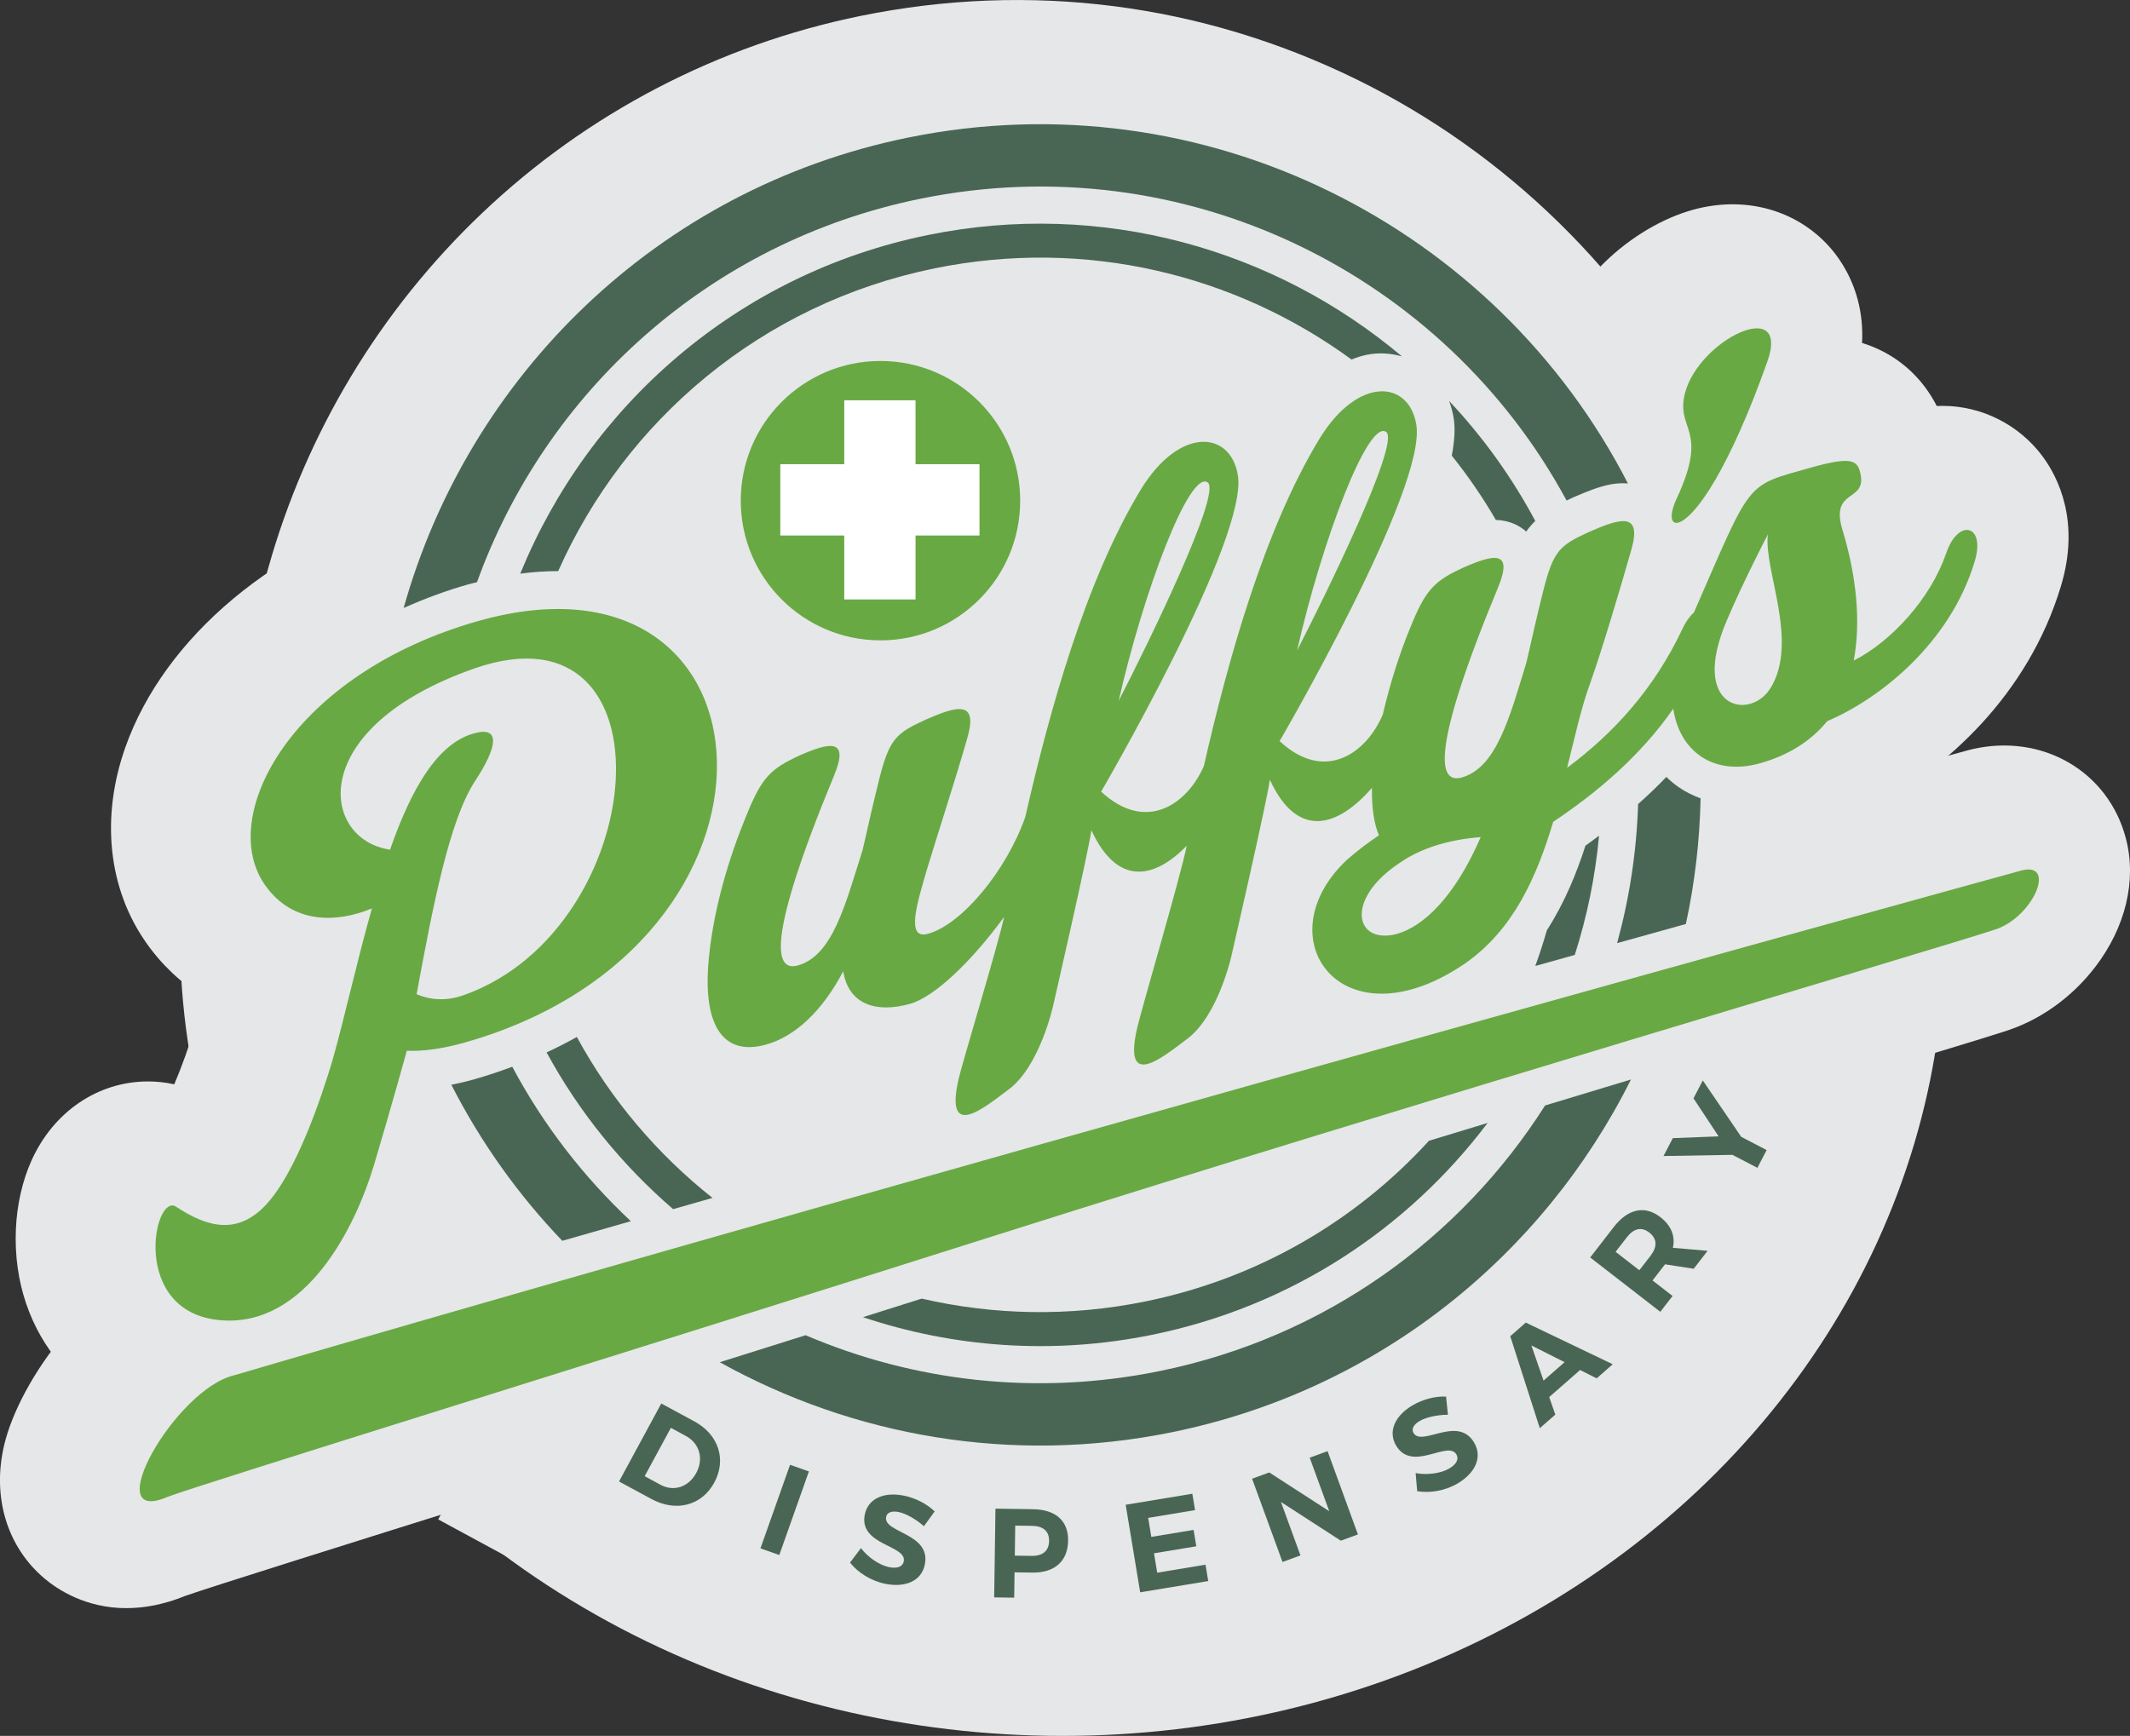
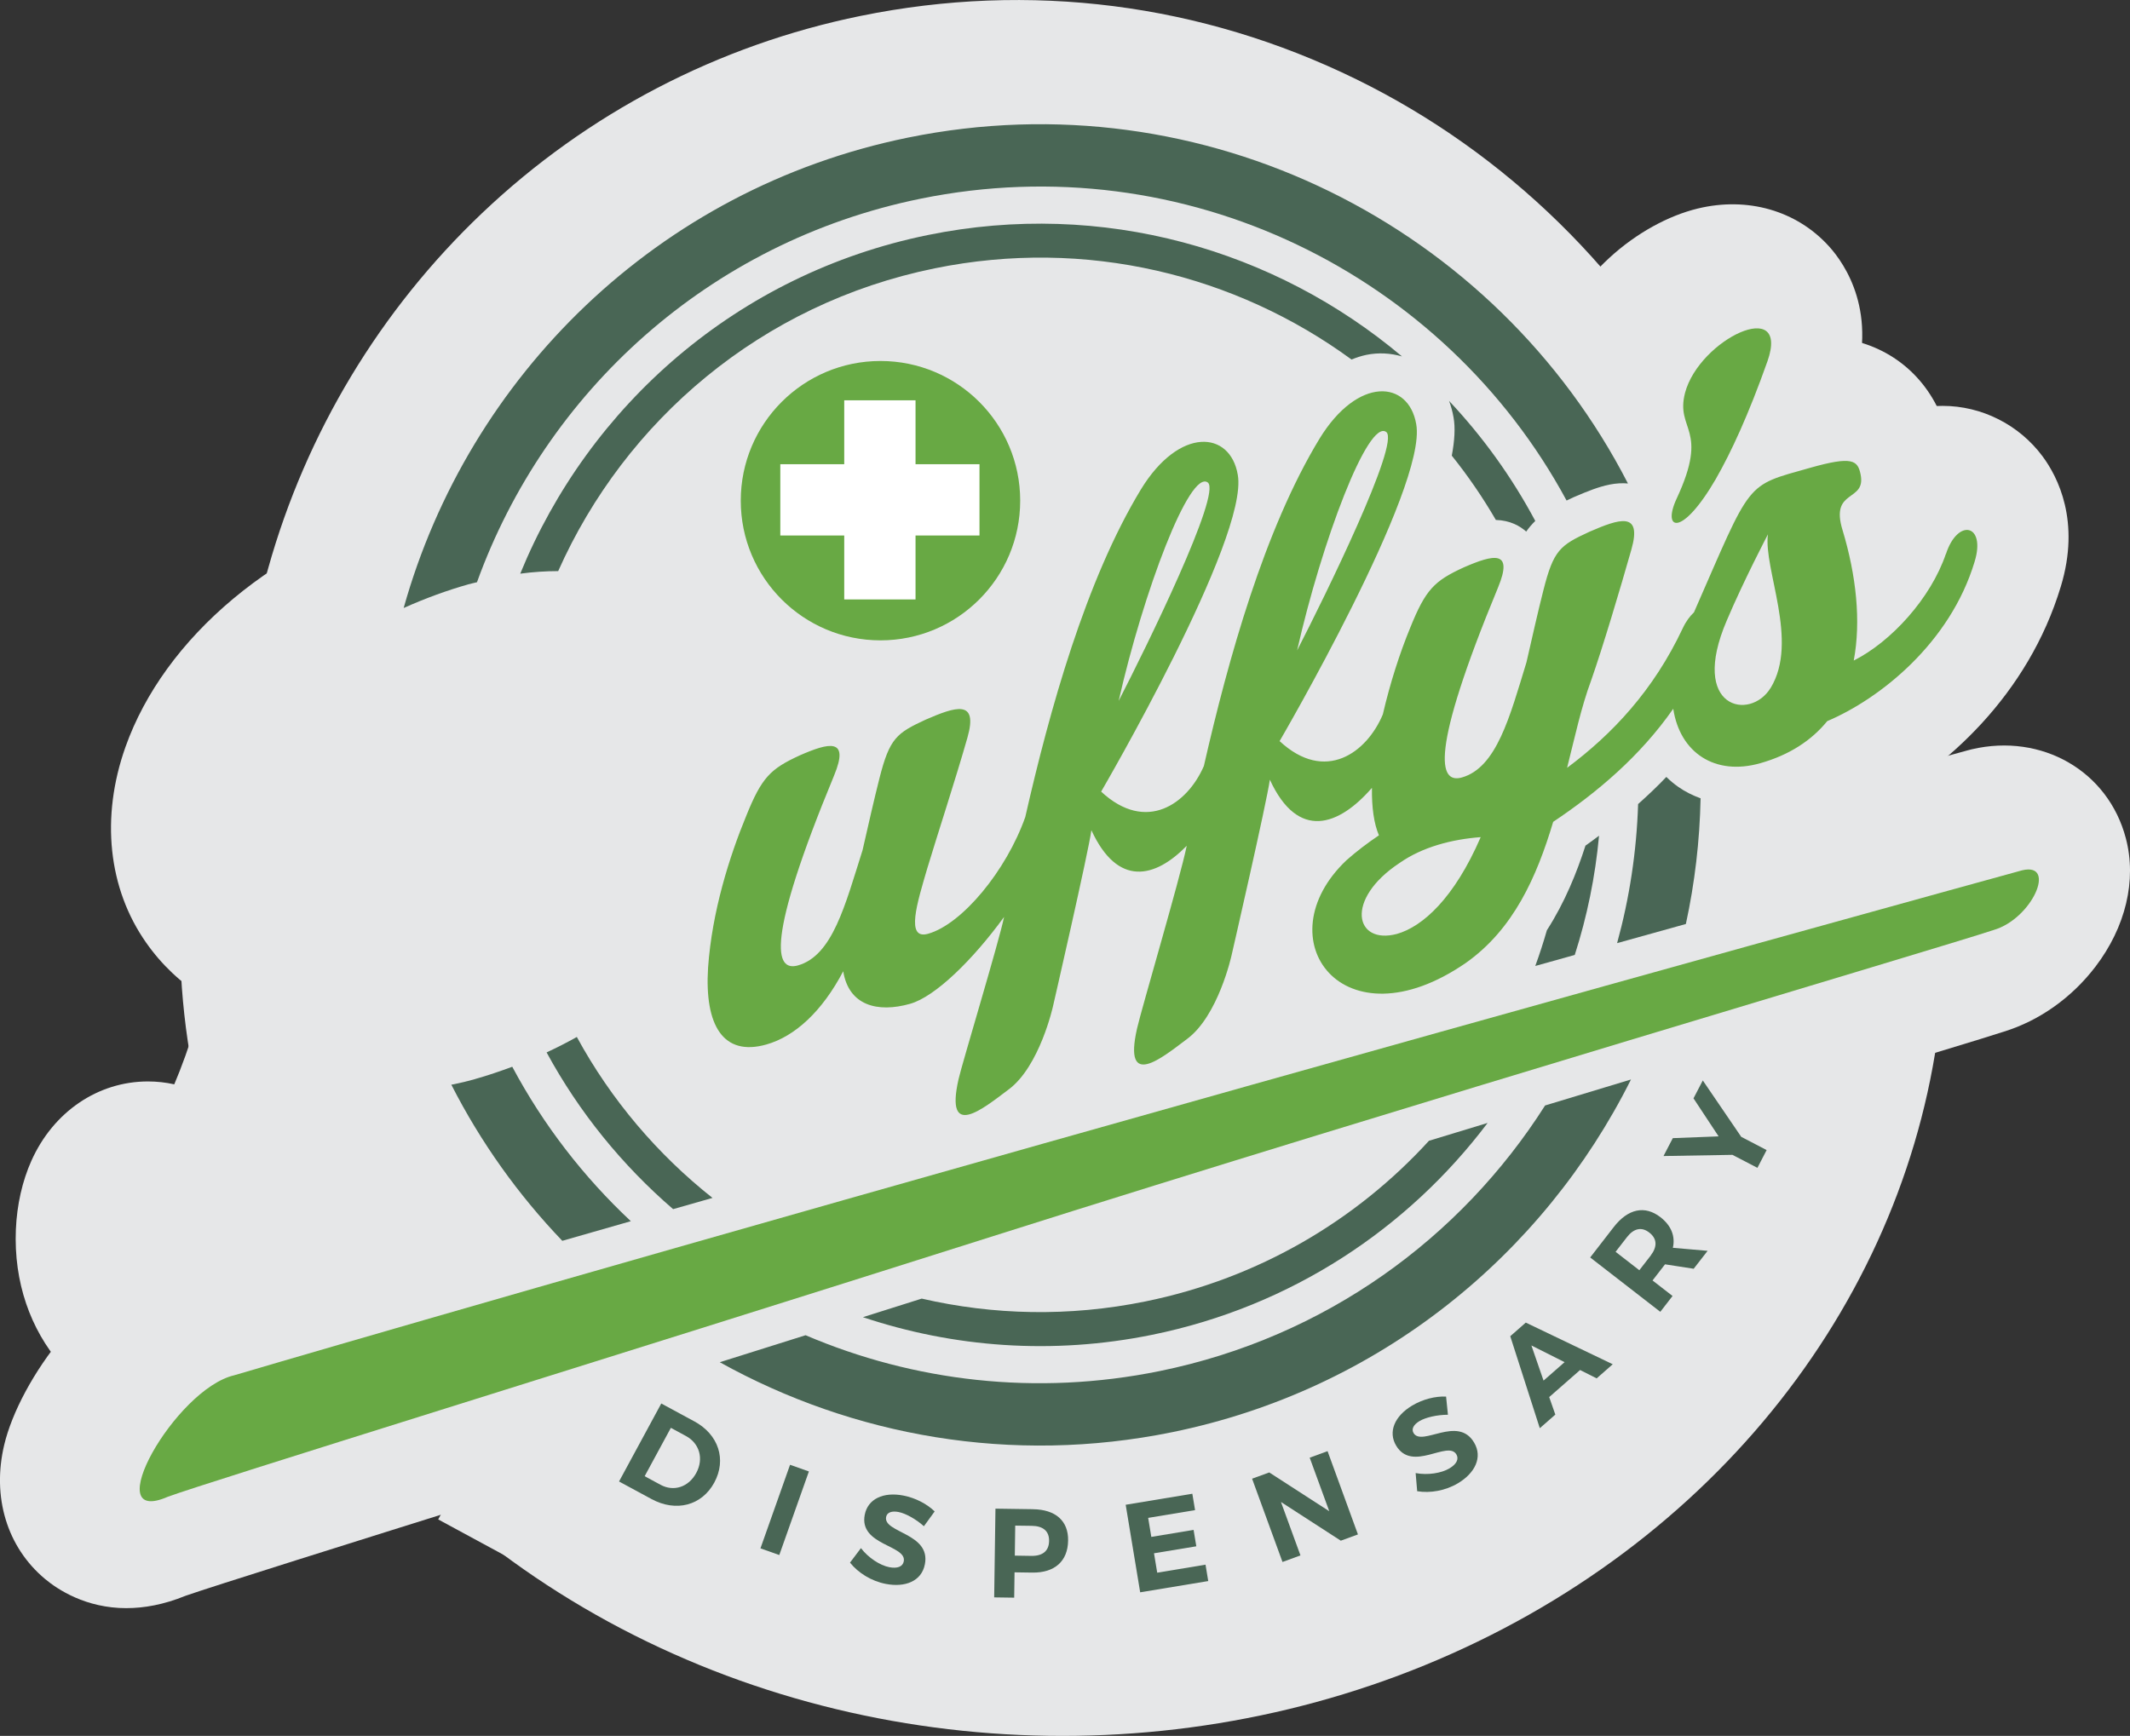
<svg xmlns="http://www.w3.org/2000/svg" id="a" viewBox="0 0 664.08 541.33">
  <rect x="0" y="0" width="664.08" height="541.33" fill="#333333" stroke="none" />
  <defs>
    <style>.b{fill:#fff;}.c{fill:#68a944;}.d{fill:#e6e7e8;}.e{fill:#496655;}</style>
  </defs>
  <g>
    <g>
      <g>
        <path class="d" d="M445.03,343.18l16.86-61.29c3.13-11.38,4.91-23.14,5.28-34.95l.49-15.44,11.53-10.29c2.68-2.39,4.83-4.46,6.6-6.33l25.21-26.67,25.1,24.65,23.06,8.37-.52,25.78c-.32,15.51-2.13,31.02-5.41,46.09l-4.61,21.23-103.59,28.85Z" />
        <path class="d" d="M522.64,246.28c-2.45-.89-4.78-2.04-6.91-3.53-1.35-.94-2.61-1.99-3.78-3.14-2.73,2.89-5.7,5.69-8.8,8.46-.47,14.85-2.7,29.38-6.55,43.37,7.44-2.07,14.58-4.06,21.44-5.97,2.77-12.76,4.32-25.87,4.59-39.19" />
        <path class="d" d="M156.76,424.86l-15.03-15.69c-16.3-17.03-29.98-36.28-40.67-57.24l-21.81-42.78,47.18-8.94c.28-.05,.56-.1,.83-.15,1.13-.24,2.27-.53,3.43-.86h.04c2.64-.76,5.47-1.7,8.9-2.97l29.46-10.91,14.79,27.72c7.72,14.47,17.75,27.54,29.81,38.83l46.38,43.42-103.33,29.56Zm-30.03-124.69s-.02,0-.04,0c.01,0,.03,0,.04,0Z" />
        <path class="d" d="M140.52,333.84c-2.23,.63-4.46,1.18-6.61,1.61-.26,.05-.5,.08-.77,.13,9.2,18.05,20.91,34.39,34.6,48.69,6.77-1.94,13.9-3.98,21.37-6.12-14.7-13.76-27.26-29.96-36.97-48.16-3.75,1.39-7.59,2.7-11.61,3.84" />
        <path class="d" d="M316.93,484.09c-40.85,0-81.37-10.37-117.58-30.48l-73.22-40.68,79.9-25.13c8.74-2.75,17.66-5.56,26.73-8.42l12.71-4,12.25,5.23c28.17,12.03,58.96,15.15,89.05,9.01,40.38-8.24,74.82-31.97,96.97-66.84l7.16-11.28,15.49-4.69c8.21-2.49,16.28-4.93,24.12-7.3l79.98-24.18-37.36,74.73c-16.06,32.13-39.45,60.78-67.63,82.84-29.63,23.19-63.42,38.78-100.44,46.33-15.93,3.25-32.05,4.85-48.12,4.85Z" />
        <path class="d" d="M474.14,342.08c-26.22,41.27-68.47,72.27-120.17,82.81-38.56,7.86-76.74,3.19-110.38-11.18-9.08,2.86-18,5.67-26.75,8.42,41.47,23.04,91,32.02,141.02,21.82,64.46-13.15,115.71-55.27,143.07-109.99-8.69,2.63-17.66,5.34-26.8,8.11" />
        <path class="d" d="M62.92,251.16l20.69-73.93c11.82-42.24,34.89-80.55,66.71-110.79,32.79-31.16,73.59-52.42,118.01-61.48,52.74-10.75,106.17-3.93,154.51,19.75,46.75,22.9,85.52,60.88,109.17,106.94l29.86,58.16-61.76-5.56c-.54,.22-1.24,.51-2.15,.9-.48,.22-.94,.44-1.39,.66l-31.02,15.05-16.37-30.34c-15.02-27.83-39.12-50.71-67.85-64.4-29.66-14.14-62.41-18.13-94.71-11.54-25.77,5.25-49.74,17.15-69.32,34.41-19.04,16.77-33.66,38.26-42.28,62.14l-6.45,17.87-18.39,4.76c-.71,.18-1.4,.35-2.1,.51l-.17,.04c-4.85,1.39-9.85,3.23-14.89,5.49l-70.07,31.38Zm85.3-36.96h0Z" />
        <path class="d" d="M138.4,179.56c.93-.26,1.82-.43,2.74-.67,21.36-59.16,72.13-106.1,138.27-119.59,82.52-16.83,163.4,23.64,201.44,94.12,.7-.34,1.42-.69,2.18-1.03l.12-.05,.12-.05c4.31-1.87,7.65-3.16,10.9-3.83,2.18-.44,4.1-.51,5.81-.36-41.14-80.13-131.98-126.72-224.46-107.86-78.25,15.96-137.06,74.61-157.24,146.69,6.79-3.04,13.6-5.52,20.11-7.36" />
        <path class="d" d="M474.46,217l-24.27-21.76-12.43-.35-10.08-17.33c-3.17-5.45-6.77-10.71-10.73-15.64l-10.32-12.89,3.04-16.24c.21-1.14,.25-1.67,.25-1.68,0,.01-.05,.97,.22,2.57,.09,.48,.22,.95,.38,1.38l59.87-37.42c12.78,13.56,23.7,28.77,32.47,45.2l12.78,23.94-18.6,18.01-22.58,32.22Z" />
        <path class="d" d="M444.2,122.32c.62,1.64,1.1,3.37,1.41,5.18,.58,3.2,.33,7.27-.55,11.92,5.04,6.29,9.64,12.99,13.74,20.05,4.46,.13,7.53,1.9,9.46,3.63,.86-1.23,1.8-2.32,2.83-3.32-7.35-13.76-16.42-26.33-26.91-37.46" />
        <path class="d" d="M193.49,414.34l-14.71-12.69c-19.42-16.75-35.43-36.59-47.57-58.96l-18.28-33.67,34.74-16.15c2.44-1.13,4.78-2.33,6.96-3.55l31.83-17.9,17.45,32.08c8.25,15.17,19.36,28.35,33.02,39.17l55.05,43.6-98.48,28.08Z" />
        <path class="d" d="M162.84,325.52c10.19,18.77,23.64,35.24,39.44,48.87,4-1.14,8.09-2.31,12.28-3.5-17.12-13.56-31.6-30.53-42.3-50.19-3.02,1.7-6.16,3.3-9.43,4.82" />
        <path class="d" d="M316.85,453.09c-22.63,0-45.2-3.64-66.8-10.86l-105.04-35.14,105.63-33.33c6.05-1.91,12.15-3.84,18.29-5.78l9.38-2.97,9.59,2.22c17.99,4.16,36.31,4.39,54.44,.69,26.76-5.46,50.62-18.98,69.01-39.1l6.65-7.27,9.42-2.88c6.18-1.88,12.29-3.75,18.36-5.59l105.79-32.12-66.59,88.25c-31.02,41.1-75.81,69.39-126.12,79.65-13.86,2.83-27.95,4.23-42.01,4.23Z" />
        <path class="d" d="M437.93,353.09c-22.63,24.77-53,42.87-88.39,50.09-23.84,4.86-47.5,4.26-69.75-.88-6.15,1.95-12.26,3.88-18.33,5.79,28.16,9.42,59.06,11.84,90.19,5.49,43.42-8.85,79.78-33.2,104.57-66.06-6.05,1.84-12.15,3.69-18.31,5.57" />
        <path class="d" d="M97.84,220.06l23.47-57.46c26.78-65.58,84.06-113.15,153.22-127.26,63.5-12.95,128.45,3.67,178.21,45.61l-33.2,62.11c1.89,.55,4.05,.62,6.07,.21,1.04-.21,1.67-.44,1.69-.45l-18.64,7.47-16.12-11.79c-29.15-21.32-66.15-29.42-101.51-22.21-40.53,8.27-74.8,35.84-91.68,73.76l-9.47,21.28-23.3,.08c-2.44,0-4.8,.17-7.22,.49l-61.53,8.16Z" />
        <path class="d" d="M166.46,175.41c20.86-46.88,63.26-83.36,117.37-94.39,47.24-9.63,93.88,2.04,129.96,28.43,1.53-.61,3.07-1.13,4.63-1.45,3.83-.78,7.6-.53,11.11,.49-39.54-33.32-93.34-48.97-147.82-37.86-59.45,12.13-105.7,53.24-127.09,105.6,4.14-.55,8.07-.79,11.83-.8" />
        <path class="d" d="M413.1,352.14l24.19-65.98c.99-2.7,1.94-5.62,2.82-8.68l1.46-5.08,2.86-4.45c3.06-4.76,5.69-10.62,8.04-17.94l3.71-11.56,9.95-6.95c.79-.55,1.55-1.12,2.3-1.68l1.17-.86,64.53-47.61-7.31,79.86c-1.39,15.2-4.46,30.3-9.13,44.88l-5.92,18.48-98.68,27.57Z" />
        <path class="d" d="M486.73,261.03c-2.73,8.48-6.46,17.73-12.03,26.39-1.08,3.76-2.28,7.48-3.62,11.14,4.18-1.17,8.28-2.31,12.31-3.44,3.84-11.98,6.4-24.43,7.57-37.18-1.4,1.03-2.77,2.08-4.24,3.1" />
        <path class="d" d="M63.89,445.14c-1.9,0-3.84-.08-5.75-.24-32.22-2.74-54.58-28.61-53.19-61.52,.33-7.66,2-15.07,4.85-21.43,6.82-15.24,20.74-24.71,36.32-24.71,2.78,0,5.53,.3,8.21,.9,2.16-5.07,4.66-11.82,7.16-20.13,.63-2.25,1.28-4.65,1.93-7.17-6.89-4.22-12.96-9.9-17.83-16.84-11.88-16.88-14.25-39.14-6.48-61.04,5.99-16.89,17.6-32.88,33.59-46.24,16.16-13.51,36.6-24.02,59.11-30.39,11.93-3.38,23.55-5.09,34.54-5.09,44.7,0,78.74,28.83,84.69,71.74,3.71,26.71-4.36,55.85-22.14,79.94-18.81,25.5-46.91,44.16-81.28,54-1.25,4.31-2.63,9.03-4.1,13.96-2.75,9.23-9.17,27.08-21.18,42.83-15.45,20.26-36.21,31.42-58.45,31.42Z" />
        <path class="d" d="M141.62,190.96c-58.03,16.43-81.72,60.82-66.57,82.35,8.72,12.42,22.56,11.76,33.33,7.31-4.66,16.44-8.45,33.79-12.31,47.44-3.26,10.93-11.22,35-20.88,45.14-8.35,8.78-17.35,7.41-27.85,.44-6.96-4.62-14.5,32.98,13.86,35.39,26.58,2.26,42.06-29.04,47.84-48.43,5.78-19.39,10.23-35.61,10.23-35.61,4.86,.25,11.1-.58,18.03-2.55,108.48-30.71,99.82-158.5,4.33-131.47m-4.6,116.67c-5.76,2.09-10.71,1.4-14.71-.26,5.11-27.73,10.23-54.3,18.26-66.56,7-10.59,7.78-16.86,.16-14.93-12,2.93-20.19,17.8-26.7,36.4-21.71-3.16-26.55-38.07,26.48-56.57,63.11-21.82,55.03,81.17-3.48,101.93" />
        <path class="d" d="M515.21,196.39c-6.5,0-12.5-1.68-17.4-4.23-13.42-6.99-21.3-21.6-20.07-37.21,.44-5.65,2.05-11.48,4.77-17.32,.14-.3,.27-.58,.38-.84-1.51-5.72-2.89-14.74,.05-26.04l.07-.25c6.44-24.05,28.17-41.08,46.31-45.47,15.52-3.76,30.81,.64,40.89,11.76,4.99,5.5,15.68,20.89,7.28,44.98l-.05,.15c-6.04,17.08-12.35,31.4-18.77,42.55l-.06,.1c-4.67,8.06-9.33,14.3-14.25,19.09-9.51,9.26-19.84,12.71-29.15,12.71Zm.98-71.97c1.66,1.94,3.63,3.78,5.94,5.42,6.65,4.73,13.33,6.01,18.61,5.89-1.96-2.15-4.27-4.14-6.98-5.87-5.83-3.73-11.91-5.29-17.57-5.44Z" />
        <path class="d" d="M527.46,146.54c4.61-8.02,10.1-19.83,16.04-36.61,7.07-20.27-21.23-6.85-25.71,9.89-3.09,11.88,7.72,10.87-2.63,33.01-4.6,9.88,1.58,12.23,12.31-6.28" />
        <path class="d" d="M293.24,381.02c-11.83,0-22.82-5.26-30.15-14.43-3.91-4.9-6.2-10.08-7.45-15.08-5.2,3-10.17,4.93-14.53,6.16-5.09,1.44-10.19,2.17-15.15,2.17-13.28,0-25.5-5.22-34.41-14.71-10.81-11.51-15.63-27.76-14.34-48.3l.02-.25c1.62-23.15,8.75-44.52,14.46-58.4,8.14-20.13,17-29.74,35.05-38.04l.31-.14,.31-.13c7.05-3.08,14.82-5.93,23.86-5.93,1.63,0,3.25,.1,4.84,.29,3.62-2.27,7.03-3.85,9.77-5.12l.41-.19,.42-.18c7.33-3.18,15.29-6.28,24.82-6.28,.87,0,1.74,.03,2.61,.08,7.02-20.31,14.67-37.12,23.24-51.24,12.51-20.49,30.84-32.19,50.35-32.19,5.53,0,10.82,.95,15.73,2.71,11.32-11.89,25.29-18.46,39.91-18.46,23.06,0,41.99,16.45,46.1,40.03,.46,2.6,.74,5.36,.76,8.39,.9-.44,1.82-.88,2.77-1.32l.36-.17,.36-.16c7.33-3.18,15.29-6.28,24.82-6.28,4.97,0,9.77,.88,14.21,2.54,10.42-11.13,22.25-14.44,31.88-17.13l2.38-.67c8.72-2.47,14.92-3.52,20.75-3.52,16.08,0,29.3,8.16,36.12,21.54,.61-.03,1.22-.04,1.83-.04,12.21,0,23.86,5.89,31.17,15.75,4.77,6.44,11.85,20.27,5.69,40.54-10.17,33.76-35.86,57.03-58.91,68.96-8.9,8.44-19.84,14.52-32.63,18.14-5.73,1.62-11.53,2.45-17.23,2.45h0c-6.42,0-12.56-1.04-18.25-2.98-2.69,2.27-5.49,4.5-8.4,6.69-6.46,17.49-16.9,36.74-36.88,50.85l-.34,.24c-15.15,10.45-31.31,15.97-46.71,15.97-9.5,0-18.53-2.14-26.5-6.04-3.45,4.78-7.63,9.31-12.65,13.05l-1.07,.81c-7.97,6.03-18.88,14.29-34.05,14.29-5.54,0-10.89-1.15-15.77-3.32-1.49,1.4-3.07,2.74-4.75,3.98l-1.07,.81c-7.97,6.03-18.88,14.28-34.05,14.28Zm154.82-84.2" />
        <path class="d" d="M599.09,170.07c-4.72,13.89-17.09,27.4-28.72,33.25,2.31-12.28,.78-26.51-3.48-40.65-4.03-13.05,7.41-8.61,5.62-17.4-.9-4.4-2.56-5.79-15.76-2.05-20.48,5.8-17.97,3.47-36.19,45.06-1.27,1.2-2.52,2.84-3.53,5.03-9.11,19.33-21.91,32.95-36.03,43.46,2.41-9.52,4.39-18.92,7.5-27.25,3.62-10.33,8.93-28.11,12.53-40.76,3.48-12.14-3.79-9.63-13.05-5.61-9.22,4.24-11.2,5.73-14.37,18.26-1.78,7.01-3.33,13.97-5.27,22.43-5.22,17.06-9.33,32.87-20.15,35.94-7.15,2.02-10.2-7.34,11.28-59.24,4.91-11.85-1.42-10.3-10.67-6.28-9.22,4.24-11.89,6.85-16.75,18.93-3.14,7.62-6.18,16.94-8.5,26.93-4.99,11.9-17.93,21.54-32.18,8.32,0,0,46.15-79.12,42.6-98.81-2.35-13.76-18.2-15.09-30.21,4.59-17.12,28.22-28.38,68.55-36,101.98-5.09,11.75-17.92,21.09-32.03,7.99,0,0,46.16-79.13,42.6-98.81-2.35-13.76-18.2-15.09-30.21,4.59-17.15,28.26-28.43,68.68-36.04,102.14-5.88,16.68-19.66,33.4-30.3,36.41-7.14,2.02-3.36-9.75-.26-20.39,3.14-10.42,8.93-28.11,12.52-40.76,3.48-12.15-3.79-9.63-13.05-5.61-9,4.18-11.2,5.73-14.37,18.26-1.78,7.01-3.33,13.97-5.27,22.43-5.44,17.12-9.33,32.87-20.15,35.94-7.15,2.02-10.2-7.34,11.28-59.24,4.91-11.85-1.63-10.23-10.67-6.28-9.21,4.24-11.88,6.85-16.75,18.93-5.21,12.64-10.65,29.76-11.88,47.32-1.13,18,4.74,27.73,18.17,23.93,8.88-2.51,17.37-10.27,23.97-22.84,1.72,10.68,10.67,13.03,20.85,10.15,7.85-2.22,19.57-13.72,29.3-27.09-1.53,7.57-13.09,45.68-14.19,50.57-4.34,19.13,7.61,9.24,15.56,3.27,9.75-7.18,13.89-26.02,13.89-26.02,0,0,11.06-48.11,11.96-54.87,8.21,17.83,19.85,14.98,29.73,4.86-2.12,10.35-14.1,50.79-15.5,57.01-4.34,19.13,7.61,9.24,15.56,3.27,9.75-7.18,13.89-26.02,13.89-26.02,0,0,11.06-48.1,11.96-54.87,8.8,19.12,21.53,14.42,31.83,2.54-.08,6.12,.62,11.16,2.18,14.81-3.63,2.43-6.99,5.01-10.1,7.75-25.91,24.54-1.13,58.46,37.22,32.02,14.81-10.47,22.04-26.7,27.21-43.98,13.67-9.13,27.14-20.49,37.43-35.26,2.09,13.74,13.04,20.97,27.1,16.99,9.09-2.57,15.96-7.07,20.91-13.13,16.44-6.98,38.33-24.34,45.96-49.76,3.57-11.71-5.3-13.62-8.95-2.35m-174.49-38.05c4.36,3.42-19.1,51.22-27.8,68.11,7.72-34.05,22.13-72.32,27.8-68.11m-55.64,15.75c4.36,3.41-19.1,51.22-27.8,68.11,7.72-34.05,22.13-72.32,27.8-68.11m58.94,140.77c-13.04,3.46-16.38-10.71,.77-22.08,7.21-5.06,16.35-7.42,25.37-8.11-8.25,19.08-18.12,27.92-26.13,30.19m116.51-76.71c-6.35,10.41-25.47,6.51-13.67-21.01,5.25-12.41,12.84-26.89,12.84-26.89-1.44,10.88,9.76,33.29,.84,47.91" />
        <path class="d" d="M39.43,501.49c-12.69,0-21.45-5.81-25.41-9.12-11.83-9.9-16.58-25.53-12.7-41.83,4.7-19.74,26.74-51.73,54.6-59.06,8-2.36,84.3-24.81,252.28-72.26,176.94-49.99,303.95-84.88,305.22-85.22l1.36-.35c21.89-5.1,42.52,6.84,48.01,27.78,3.43,13.07-.05,27.68-9.53,40.08-7.37,9.63-17.43,16.76-28.4,20.16-6.55,2.15-25.26,7.79-62.59,19.03-65.61,19.75-164.75,49.6-248.32,76.11-57.03,18.09-112.46,35.47-157.01,49.44-48.71,15.27-90.96,28.53-99.12,31.39-6.8,2.78-12.96,3.84-18.39,3.84Z" />
        <path class="d" d="M622.95,268.71c10.79-2.51,3.08,15.12-8.96,18.63-17.05,5.68-183.77,54.82-310.93,95.15-127.16,40.34-245.5,76.88-258.31,81.59-22.07,9.63,2.26-33.59,20.69-37.88,0,0,73.68-21.81,252.54-72.34,178.86-50.53,304.96-85.15,304.96-85.15" />
        <path class="d" d="M203.37,502.9c-8.54,0-17.18-2.23-24.98-6.46l-41.77-22.62,47.47-87.62,41.96,22.71c24.93,13.5,34.03,43.32,20.72,67.89-8.88,16.35-25.09,26.09-43.4,26.09Z" />
        <path class="d" d="M208.92,440.58c7.54,4.09,10.1,11.9,6.2,19.09-3.89,7.16-11.9,9.28-19.58,5.12l-10.11-5.47,13.17-24.32,10.31,5.58Zm-15.5,17.09l4.97,2.69c4.06,2.2,8.7,.76,11.11-3.69,2.43-4.48,.98-9.26-3.19-11.52l-4.72-2.56-8.17,15.08Z" />
        <polygon class="d" points="183.56 502.11 216.83 408.2 290.56 434.31 257.31 528.26 183.56 502.11" />
        <rect class="d" x="223.24" y="465.1" width="27.65" height="6.23" transform="translate(-283.43 535.36) rotate(-70.5)" />
        <path class="d" d="M271.81,527.58c-3.34,0-6.75-.33-10.17-1-12.57-2.43-24.37-9.53-32.32-19.46l-17.49-21.85,14.31-18.96c.13-1.17,.31-2.33,.54-3.5,2.98-15.22,12.97-26.68,26.3-32.05l7.68-10.18,5.37,7.03c4.79-.46,9.81-.23,14.93,.77,10.59,2.06,20.55,7.23,28.04,14.57l22.22,21.75-14.28,19.64c-.05,2.57-.33,5.17-.84,7.77-2.25,11.46-8.76,21.32-18.35,27.77-3.23,2.18-6.73,3.9-10.41,5.17l-1.16,1.6-1.02-.91c-4.27,1.23-8.75,1.86-13.35,1.86Z" />
        <path class="d" d="M283.82,468.66l-3.35,4.61c-2.53-2.26-5.73-4.01-7.9-4.43-2.05-.4-3.59,.07-3.88,1.53-.97,4.99,14.02,5.02,12.08,14.78-1.03,5.31-6.21,7.28-12.21,6.1-4.46-.86-8.58-3.43-11.13-6.63l3.41-4.52c2.31,3.02,5.95,5.38,8.82,5.94,2.51,.49,4.21-.14,4.53-1.81,1-5.12-14.03-4.95-12.16-14.55,.96-4.92,5.79-7.2,12.07-5.97,3.79,.74,7.37,2.64,9.73,4.95" />
        <path class="d" d="M265.86,530.96l1.44-99.68,47.74,.7c13.28,.19,25.31,5.14,33.85,13.94,8.28,8.53,12.73,20.03,12.54,32.38-.2,14.59-6.7,27.18-17.07,35.38l-.26,18.38-78.24-1.1Z" />
        <path class="d" d="M314.51,467.97c7.03,.1,11.02,3.64,10.92,9.77-.09,6.44-4.18,10.1-11.21,9.99l-5.49-.08-.11,7.9-6.24-.09,.4-27.67,11.74,.17Zm-5.7,14.47l5.17,.08c3.48,.05,5.48-1.5,5.52-4.67,.05-3.08-1.91-4.65-5.38-4.7l-5.18-.07-.13,9.36Z" />
        <polygon class="d" points="301.99 436.95 393.81 421.74 397.48 443.94 397.91 443.87 410.52 520.01 318.27 535.28 301.99 436.95" />
        <polygon class="d" points="350.39 470.67 351.37 476.61 364.55 474.42 365.4 479.53 352.22 481.71 353.22 487.76 368.28 485.27 369.12 490.37 347.9 493.89 343.38 466.59 364.17 463.14 365.02 468.25 350.39 470.67" />
        <polygon class="d" points="336.63 436.96 379.64 421.29 427.79 403.69 461.96 497.3 404.64 518.23 370.81 530.6 336.63 436.96" />
        <polygon class="d" points="410.45 477.78 391.8 465.71 397.88 482.37 392.28 484.42 382.8 458.45 388.14 456.51 406.85 468.59 400.76 451.9 406.32 449.87 415.8 475.83 410.45 477.78" />
        <path class="d" d="M437,498.57c-2.92,0-5.83-.23-8.68-.71l-27.58-4.62-1.99-23.67c-.68-.97-1.34-1.97-1.95-3-5.95-9.95-7.68-21.62-4.85-32.82,.74-2.92,1.77-5.75,3.08-8.45l-1.08-12.85,8.72,1.66c3.3-3.59,7.21-6.76,11.63-9.4,9.23-5.51,20.09-8.3,30.58-7.84l31.06,1.38,2.47,24.18c1.67,1.94,3.19,4.06,4.54,6.33,8.43,14.16,8.15,30.43,.58,43.82l.2,1.93h-1.35c-4,6.34-9.7,11.95-16.93,16.26-8.55,5.1-18.56,7.79-28.44,7.79Z" />
        <path class="d" d="M443.28,432.84l.58,5.68c-3.4,0-6.94,.83-8.85,1.96-1.8,1.07-2.63,2.45-1.87,3.74,2.61,4.37,13.8-5.61,18.87,2.96,2.77,4.64,.23,9.56-5.02,12.7-3.9,2.33-8.69,3.16-12.72,2.48l-.48-5.65c3.74,.71,8.02,.04,10.53-1.46,2.21-1.31,3.04-2.91,2.17-4.37-2.67-4.48-13.76,5.68-18.78-2.73-2.57-4.3-.49-9.22,5.01-12.5,3.32-1.98,7.25-2.95,10.56-2.8" />
        <polygon class="d" points="421.79 402.57 462.22 367.02 559.95 413.85 519.33 449.5 519.34 449.53 454.98 505.91 421.79 402.57" />
        <path class="d" d="M475.42,432.99l1.91,5.47-4.84,4.24-9.21-28.68,4.84-4.25,27.11,12.99-5.01,4.4-5.17-2.6-9.62,8.43Zm-5.55-16.09l3.79,10.96,6.56-5.75-10.35-5.21Z" />
        <path class="d" d="M437.71,395.87l29.4-37.95c9.62-12.4,22.84-19.22,37.22-19.22,9.99,0,19.61,3.36,27.82,9.72,1.56,1.21,3.03,2.49,4.4,3.85l57.2,4.98-51.67,66.62-25.58,33.05-78.79-61.06Z" />
        <path class="d" d="M511.55,391.61l-.37,.47-3.53,4.56,6.24,4.84-3.82,4.94-21.86-16.95,7.35-9.49c4.44-5.72,9.7-6.83,14.54-3.08,3.37,2.61,4.7,5.94,3.89,9.56l10.83,.94-4.34,5.59-8.93-1.38Zm-4.49-2.73c2.1-2.72,2.07-5.25-.43-7.18-2.43-1.89-4.86-1.27-6.97,1.45l-3.53,4.56,7.4,5.74,3.54-4.56Z" />
        <polygon class="d" points="524.06 393.62 451.27 394.86 491.66 317.09 491.67 317.09 519.13 264.21 559.95 324.09 591.74 340.64 555.71 410.04 524.06 393.62" />
        <polygon class="d" points="543.22 355.97 540.34 361.51 532.55 357.47 511.07 357.83 513.96 352.26 528.24 351.71 520.42 339.84 523.32 334.26 535.3 351.85 543.22 355.97" />
      </g>
      <circle class="d" cx="325.44" cy="258.35" r="176.05" />
    </g>
    <ellipse class="d" cx="331.22" cy="291.44" rx="275.12" ry="249.89" />
  </g>
  <g>
    <g>
      <path class="e" d="M530.21,248.95c-2.45-.89-4.78-2.04-6.91-3.53-1.35-.94-2.61-1.99-3.78-3.14-2.73,2.89-5.7,5.69-8.8,8.46-.47,14.85-2.7,29.38-6.55,43.37,7.44-2.07,14.58-4.06,21.44-5.97,2.77-12.76,4.32-25.87,4.59-39.19" />
      <path class="e" d="M148.09,336.51c-2.23,.63-4.46,1.18-6.61,1.61-.26,.05-.5,.08-.77,.13,9.2,18.05,20.91,34.39,34.6,48.69,6.77-1.94,13.9-3.98,21.37-6.12-14.7-13.76-27.26-29.96-36.97-48.16-3.75,1.39-7.59,2.7-11.61,3.84" />
      <path class="e" d="M481.71,344.75c-26.22,41.27-68.47,72.27-120.17,82.81-38.56,7.86-76.74,3.19-110.38-11.18-9.08,2.86-18,5.67-26.75,8.42,41.47,23.04,91,32.02,141.02,21.82,64.46-13.15,115.71-55.27,143.07-109.99-8.69,2.63-17.66,5.34-26.8,8.11" />
      <path class="e" d="M145.97,182.23c.93-.26,1.82-.43,2.74-.67,21.36-59.16,72.13-106.1,138.27-119.59,82.52-16.83,163.4,23.64,201.44,94.12,.7-.34,1.42-.69,2.18-1.03l.12-.05,.12-.05c4.31-1.87,7.65-3.16,10.9-3.83,2.18-.44,4.1-.51,5.81-.36-41.14-80.13-131.98-126.72-224.46-107.86-78.25,15.96-137.06,74.61-157.24,146.69,6.79-3.04,13.6-5.52,20.11-7.36" />
      <path class="e" d="M451.77,124.99c.62,1.64,1.1,3.37,1.41,5.18,.58,3.2,.33,7.27-.55,11.92,5.04,6.29,9.64,12.99,13.74,20.05,4.46,.13,7.53,1.9,9.46,3.63,.86-1.23,1.8-2.32,2.83-3.32-7.35-13.76-16.42-26.33-26.91-37.46" />
      <path class="e" d="M170.42,328.19c10.19,18.77,23.64,35.24,39.44,48.87,4-1.14,8.09-2.31,12.28-3.5-17.12-13.56-31.6-30.53-42.3-50.19-3.02,1.7-6.16,3.3-9.43,4.82" />
      <path class="e" d="M445.51,355.75c-22.63,24.77-53,42.87-88.39,50.09-23.84,4.86-47.5,4.26-69.75-.88-6.15,1.95-12.26,3.88-18.33,5.79,28.16,9.42,59.06,11.84,90.19,5.49,43.42-8.85,79.78-33.2,104.57-66.06-6.05,1.84-12.15,3.69-18.31,5.57" />
      <path class="e" d="M174.04,178.07c20.86-46.88,63.26-83.36,117.37-94.39,47.24-9.63,93.88,2.04,129.96,28.43,1.53-.61,3.07-1.13,4.63-1.45,3.83-.78,7.6-.53,11.11,.49-39.54-33.32-93.34-48.97-147.82-37.86-59.45,12.13-105.7,53.24-127.09,105.6,4.14-.55,8.07-.79,11.83-.8" />
      <path class="e" d="M494.31,263.7c-2.73,8.48-6.46,17.73-12.03,26.39-1.08,3.76-2.28,7.48-3.62,11.14,4.18-1.17,8.28-2.31,12.31-3.44,3.84-11.98,6.4-24.43,7.57-37.18-1.4,1.03-2.77,2.08-4.24,3.1" />
-       <path class="c" d="M149.19,193.63c-58.03,16.43-81.72,60.82-66.57,82.35,8.72,12.42,22.56,11.76,33.33,7.31-4.66,16.44-8.45,33.79-12.31,47.44-3.26,10.93-11.22,35-20.88,45.14-8.35,8.78-17.35,7.41-27.85,.44-6.96-4.62-14.5,32.98,13.86,35.39,26.58,2.26,42.06-29.04,47.84-48.43,5.78-19.39,10.23-35.61,10.23-35.61,4.86,.25,11.1-.58,18.03-2.55,108.48-30.71,99.82-158.5,4.33-131.47m-4.6,116.67c-5.76,2.09-10.71,1.4-14.71-.26,5.11-27.73,10.23-54.3,18.26-66.56,7-10.59,7.78-16.86,.16-14.93-12,2.93-20.19,17.8-26.7,36.4-21.71-3.16-26.55-38.07,26.48-56.57,63.11-21.82,55.03,81.17-3.48,101.93" />
      <path class="c" d="M535.03,149.21c4.61-8.02,10.1-19.83,16.04-36.61,7.07-20.27-21.23-6.85-25.71,9.89-3.09,11.88,7.72,10.87-2.63,33.01-4.6,9.88,1.58,12.23,12.31-6.28" />
      <path class="c" d="M606.67,172.74c-4.72,13.89-17.09,27.4-28.72,33.25,2.31-12.28,.78-26.51-3.48-40.65-4.03-13.05,7.41-8.61,5.62-17.4-.9-4.4-2.56-5.79-15.76-2.05-20.48,5.8-17.97,3.47-36.19,45.06-1.27,1.2-2.52,2.84-3.53,5.03-9.11,19.33-21.91,32.95-36.03,43.46,2.41-9.52,4.39-18.92,7.5-27.25,3.62-10.33,8.93-28.11,12.53-40.76,3.48-12.14-3.79-9.63-13.05-5.61-9.22,4.24-11.2,5.73-14.37,18.26-1.78,7.01-3.33,13.97-5.27,22.43-5.22,17.06-9.33,32.87-20.15,35.94-7.15,2.02-10.2-7.34,11.28-59.24,4.91-11.85-1.42-10.3-10.67-6.28-9.22,4.24-11.89,6.85-16.75,18.93-3.14,7.62-6.18,16.94-8.5,26.93-4.99,11.9-17.93,21.54-32.18,8.32,0,0,46.15-79.12,42.6-98.81-2.35-13.76-18.2-15.09-30.21,4.59-17.12,28.22-28.38,68.55-36,101.98-5.09,11.75-17.92,21.09-32.03,7.99,0,0,46.16-79.13,42.6-98.81-2.35-13.76-18.2-15.09-30.21,4.59-17.15,28.26-28.43,68.68-36.04,102.14-5.88,16.68-19.66,33.4-30.3,36.41-7.14,2.02-3.36-9.75-.26-20.39,3.14-10.42,8.93-28.11,12.52-40.76,3.48-12.15-3.79-9.63-13.05-5.61-9,4.18-11.2,5.73-14.37,18.26-1.78,7.01-3.33,13.97-5.27,22.43-5.44,17.12-9.33,32.87-20.15,35.94-7.15,2.02-10.2-7.34,11.28-59.24,4.91-11.85-1.63-10.23-10.67-6.28-9.21,4.24-11.88,6.85-16.75,18.93-5.21,12.64-10.65,29.76-11.88,47.32-1.13,18,4.74,27.73,18.17,23.93,8.88-2.51,17.37-10.27,23.97-22.84,1.72,10.68,10.67,13.03,20.85,10.15,7.85-2.22,19.57-13.72,29.3-27.09-1.53,7.57-13.09,45.68-14.19,50.57-4.34,19.13,7.61,9.24,15.56,3.27,9.75-7.18,13.89-26.02,13.89-26.02,0,0,11.06-48.11,11.96-54.87,8.21,17.83,19.85,14.98,29.73,4.86-2.12,10.35-14.1,50.79-15.5,57.01-4.34,19.13,7.61,9.24,15.56,3.27,9.75-7.18,13.89-26.02,13.89-26.02,0,0,11.06-48.1,11.96-54.87,8.8,19.12,21.53,14.42,31.83,2.54-.08,6.12,.62,11.16,2.18,14.81-3.63,2.43-6.99,5.01-10.1,7.75-25.91,24.54-1.13,58.46,37.22,32.02,14.81-10.47,22.04-26.7,27.21-43.98,13.67-9.13,27.14-20.49,37.43-35.26,2.09,13.74,13.04,20.97,27.1,16.99,9.09-2.57,15.96-7.07,20.91-13.13,16.44-6.98,38.33-24.34,45.96-49.76,3.57-11.71-5.3-13.62-8.95-2.35m-174.49-38.05c4.36,3.42-19.1,51.22-27.8,68.11,7.72-34.05,22.13-72.32,27.8-68.11m-55.64,15.75c4.36,3.41-19.1,51.22-27.8,68.11,7.72-34.05,22.13-72.32,27.8-68.11m58.94,140.77c-13.04,3.46-16.38-10.71,.77-22.08,7.21-5.06,16.35-7.42,25.37-8.11-8.25,19.08-18.12,27.92-26.13,30.19m116.51-76.71c-6.35,10.41-25.47,6.51-13.67-21.01,5.25-12.41,12.84-26.89,12.84-26.89-1.44,10.88,9.76,33.29,.84,47.91" />
      <path class="c" d="M630.53,271.38c10.79-2.51,3.08,15.12-8.96,18.63-17.05,5.68-183.77,54.82-310.93,95.15-127.16,40.34-245.5,76.88-258.31,81.59-22.07,9.63,2.26-33.59,20.69-37.88,0,0,73.68-21.81,252.54-72.34,178.86-50.53,304.96-85.15,304.96-85.15" />
      <path class="e" d="M216.49,443.25c7.54,4.09,10.1,11.9,6.2,19.09-3.89,7.16-11.9,9.28-19.58,5.12l-10.11-5.47,13.17-24.32,10.31,5.58Zm-15.5,17.09l4.97,2.69c4.06,2.2,8.7,.76,11.11-3.69,2.43-4.48,.98-9.26-3.19-11.52l-4.72-2.56-8.17,15.08Z" />
      <rect class="e" x="230.82" y="467.77" width="27.65" height="6.23" transform="translate(-280.9 544.28) rotate(-70.5)" />
      <path class="e" d="M291.4,471.33l-3.35,4.61c-2.53-2.26-5.73-4.01-7.9-4.43-2.05-.4-3.59,.07-3.88,1.53-.97,4.99,14.02,5.02,12.08,14.78-1.03,5.31-6.21,7.28-12.21,6.1-4.46-.86-8.58-3.43-11.13-6.63l3.41-4.52c2.31,3.02,5.95,5.38,8.82,5.94,2.51,.49,4.21-.14,4.53-1.81,1-5.12-14.03-4.95-12.16-14.55,.96-4.92,5.79-7.2,12.07-5.97,3.79,.74,7.37,2.64,9.73,4.95" />
      <path class="e" d="M322.09,470.64c7.03,.1,11.02,3.64,10.92,9.77-.09,6.44-4.18,10.1-11.21,9.99l-5.49-.08-.11,7.9-6.24-.09,.4-27.67,11.74,.17Zm-5.7,14.47l5.17,.08c3.48,.05,5.48-1.5,5.52-4.67,.05-3.08-1.91-4.65-5.38-4.7l-5.18-.07-.13,9.36Z" />
      <polygon class="e" points="357.97 473.34 358.95 479.27 372.13 477.09 372.98 482.2 359.79 484.38 360.79 490.43 375.85 487.93 376.7 493.04 355.48 496.55 350.96 469.25 371.74 465.81 372.59 470.92 357.97 473.34" />
      <polygon class="e" points="418.03 480.45 399.37 468.38 405.45 485.04 399.85 487.09 390.37 461.12 395.72 459.17 414.43 471.26 408.33 454.57 413.9 452.53 423.37 478.5 418.03 480.45" />
      <path class="e" d="M450.85,435.5l.58,5.68c-3.4,0-6.94,.83-8.85,1.96-1.8,1.07-2.63,2.45-1.87,3.74,2.61,4.37,13.8-5.61,18.87,2.96,2.77,4.64,.23,9.56-5.02,12.7-3.9,2.33-8.69,3.16-12.72,2.48l-.48-5.65c3.74,.71,8.02,.04,10.53-1.46,2.21-1.31,3.04-2.91,2.17-4.37-2.67-4.48-13.76,5.68-18.78-2.73-2.57-4.3-.49-9.22,5.01-12.5,3.32-1.98,7.25-2.95,10.56-2.8" />
      <path class="e" d="M483,435.66l1.91,5.47-4.84,4.24-9.21-28.68,4.84-4.25,27.11,12.99-5.01,4.4-5.17-2.6-9.62,8.43Zm-5.55-16.09l3.79,10.96,6.56-5.75-10.35-5.21Z" />
      <path class="e" d="M519.12,394.27l-.37,.47-3.53,4.56,6.24,4.84-3.82,4.94-21.86-16.95,7.35-9.49c4.44-5.72,9.7-6.83,14.54-3.08,3.37,2.61,4.7,5.94,3.89,9.56l10.83,.94-4.34,5.59-8.93-1.38Zm-4.49-2.73c2.1-2.72,2.07-5.25-.43-7.18-2.43-1.89-4.86-1.27-6.97,1.45l-3.53,4.56,7.4,5.74,3.54-4.56Z" />
      <polygon class="e" points="550.79 358.64 547.92 364.18 540.13 360.13 518.64 360.5 521.54 354.92 535.82 354.37 527.99 342.51 530.89 336.93 542.87 354.51 550.79 358.64" />
    </g>
    <g>
      <path class="c" d="M318.07,156.13c0,24.05-19.5,43.56-43.56,43.56s-43.56-19.5-43.56-43.56,19.5-43.56,43.56-43.56,43.56,19.5,43.56,43.56" />
      <rect class="b" x="263.21" y="124.83" width="22.23" height="62.1" />
      <rect class="b" x="243.28" y="144.76" width="62.1" height="22.23" />
    </g>
  </g>
</svg>